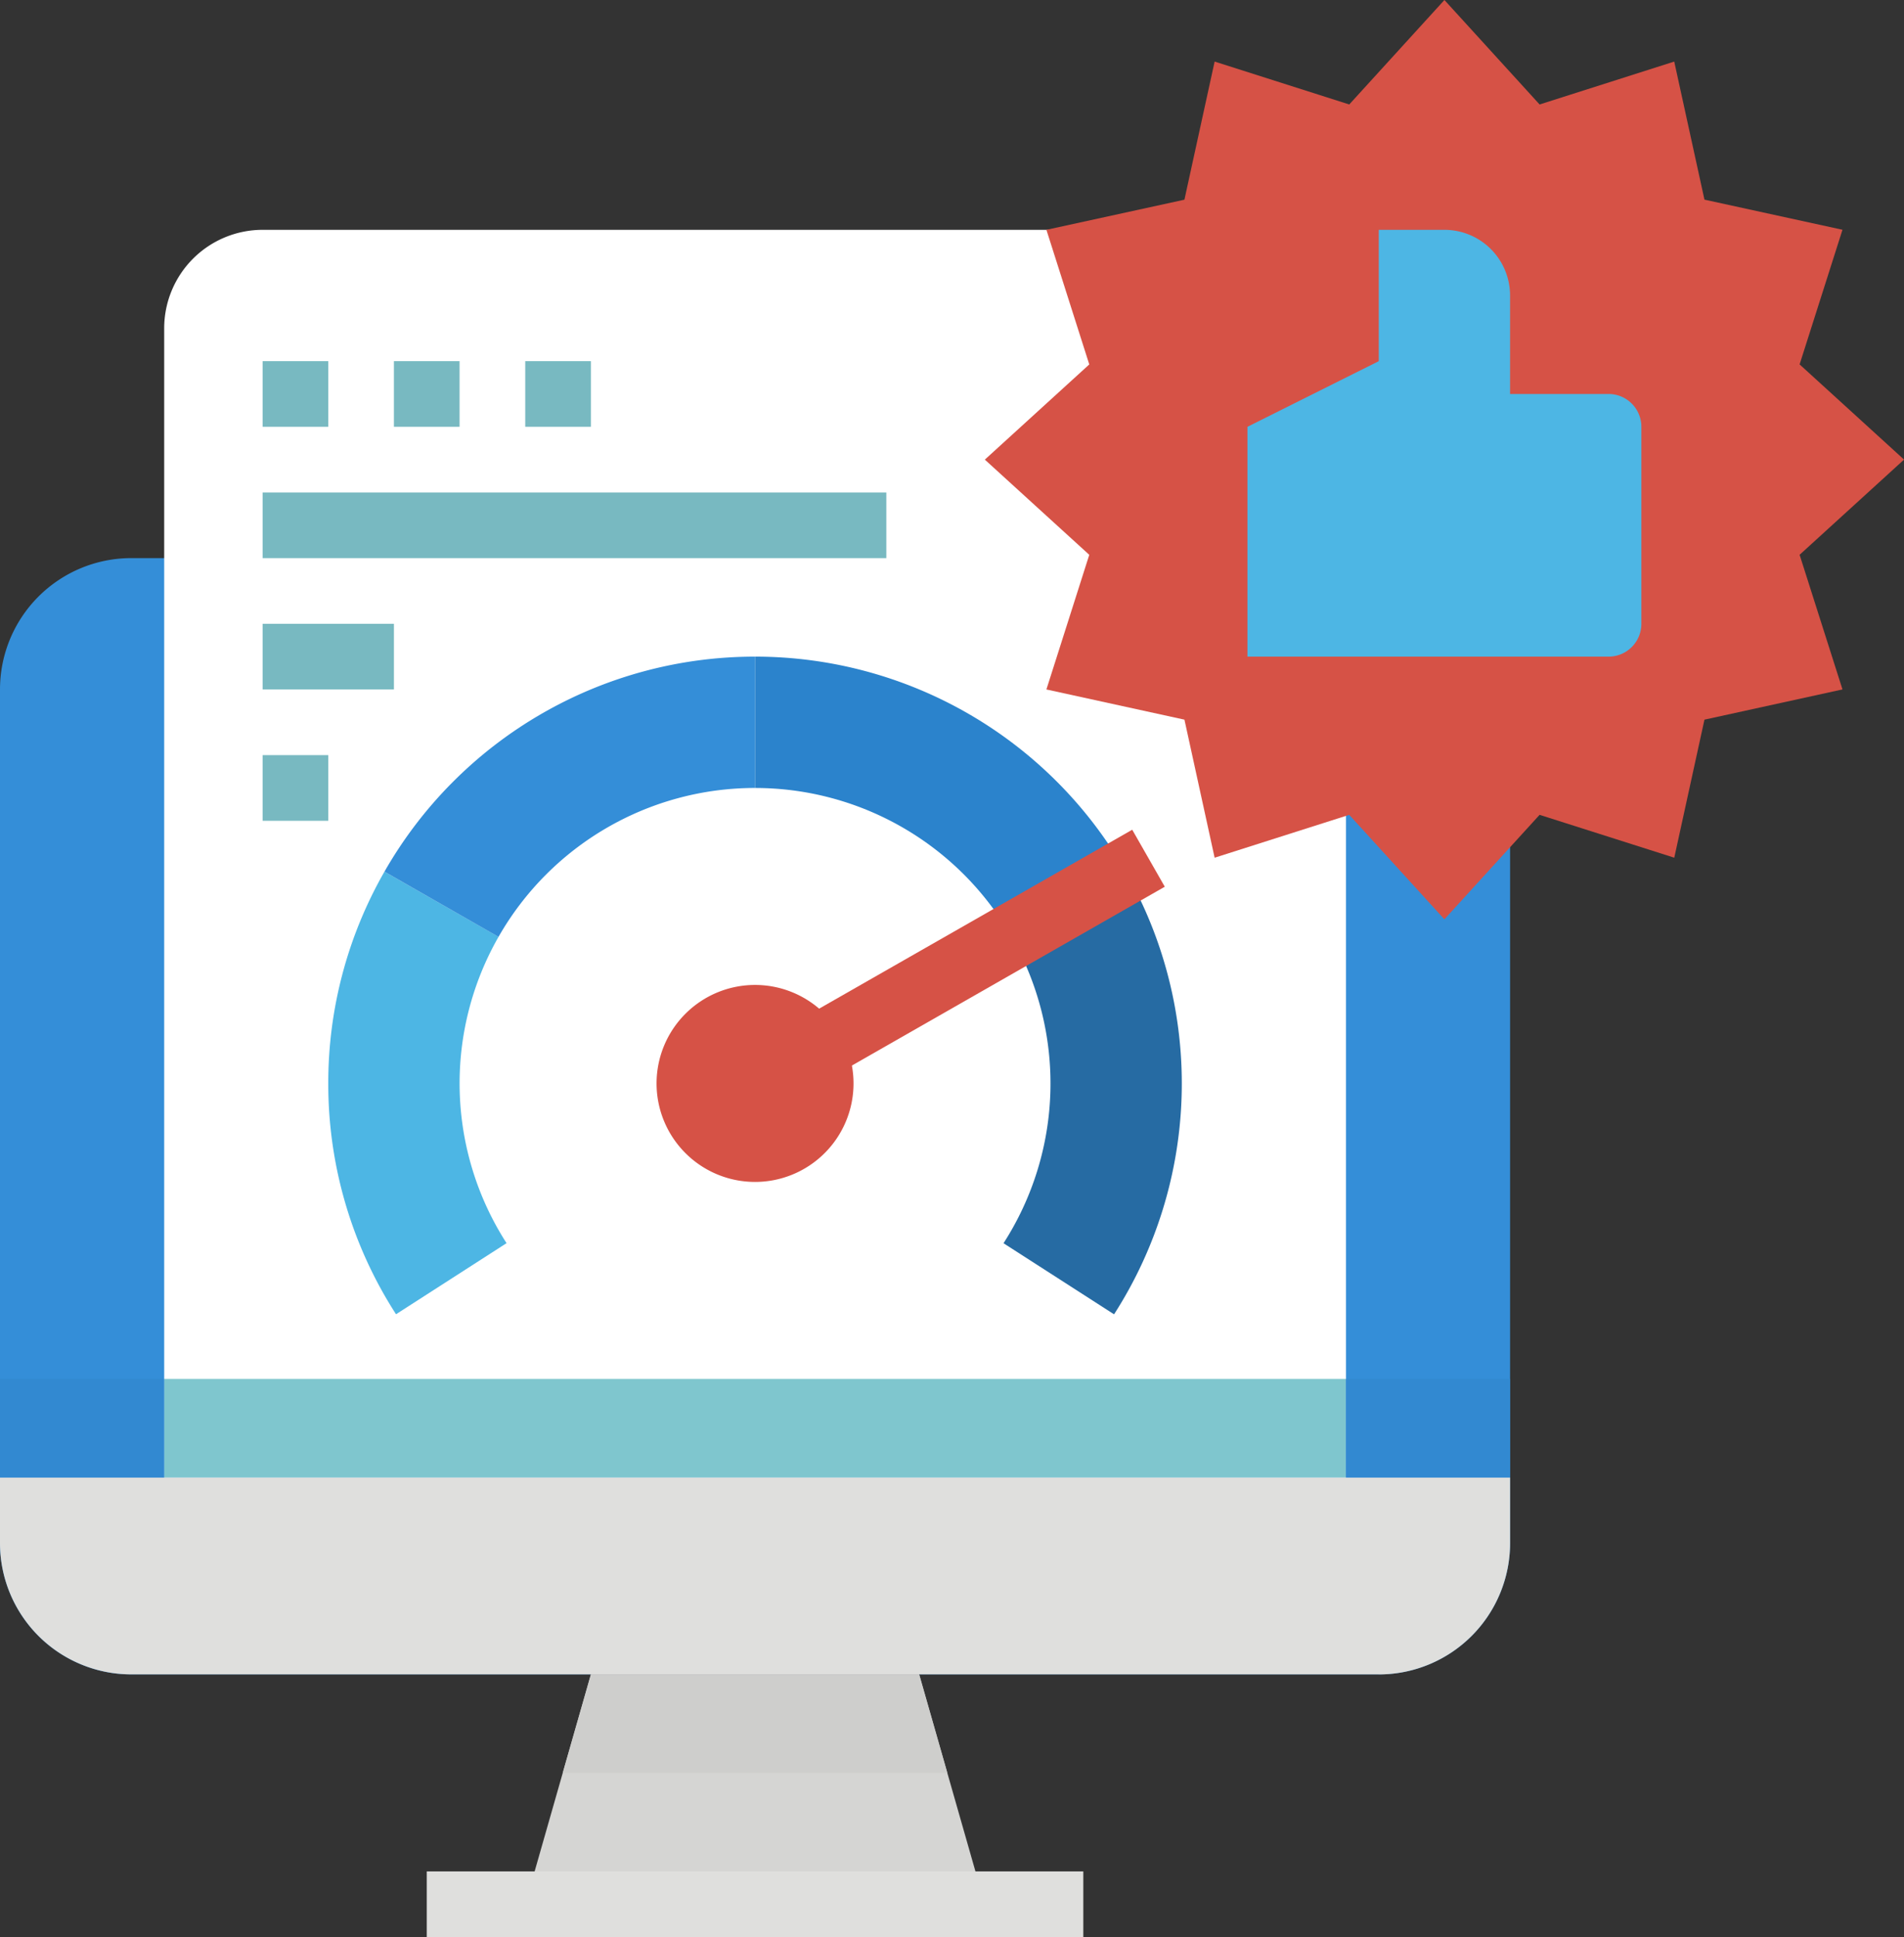
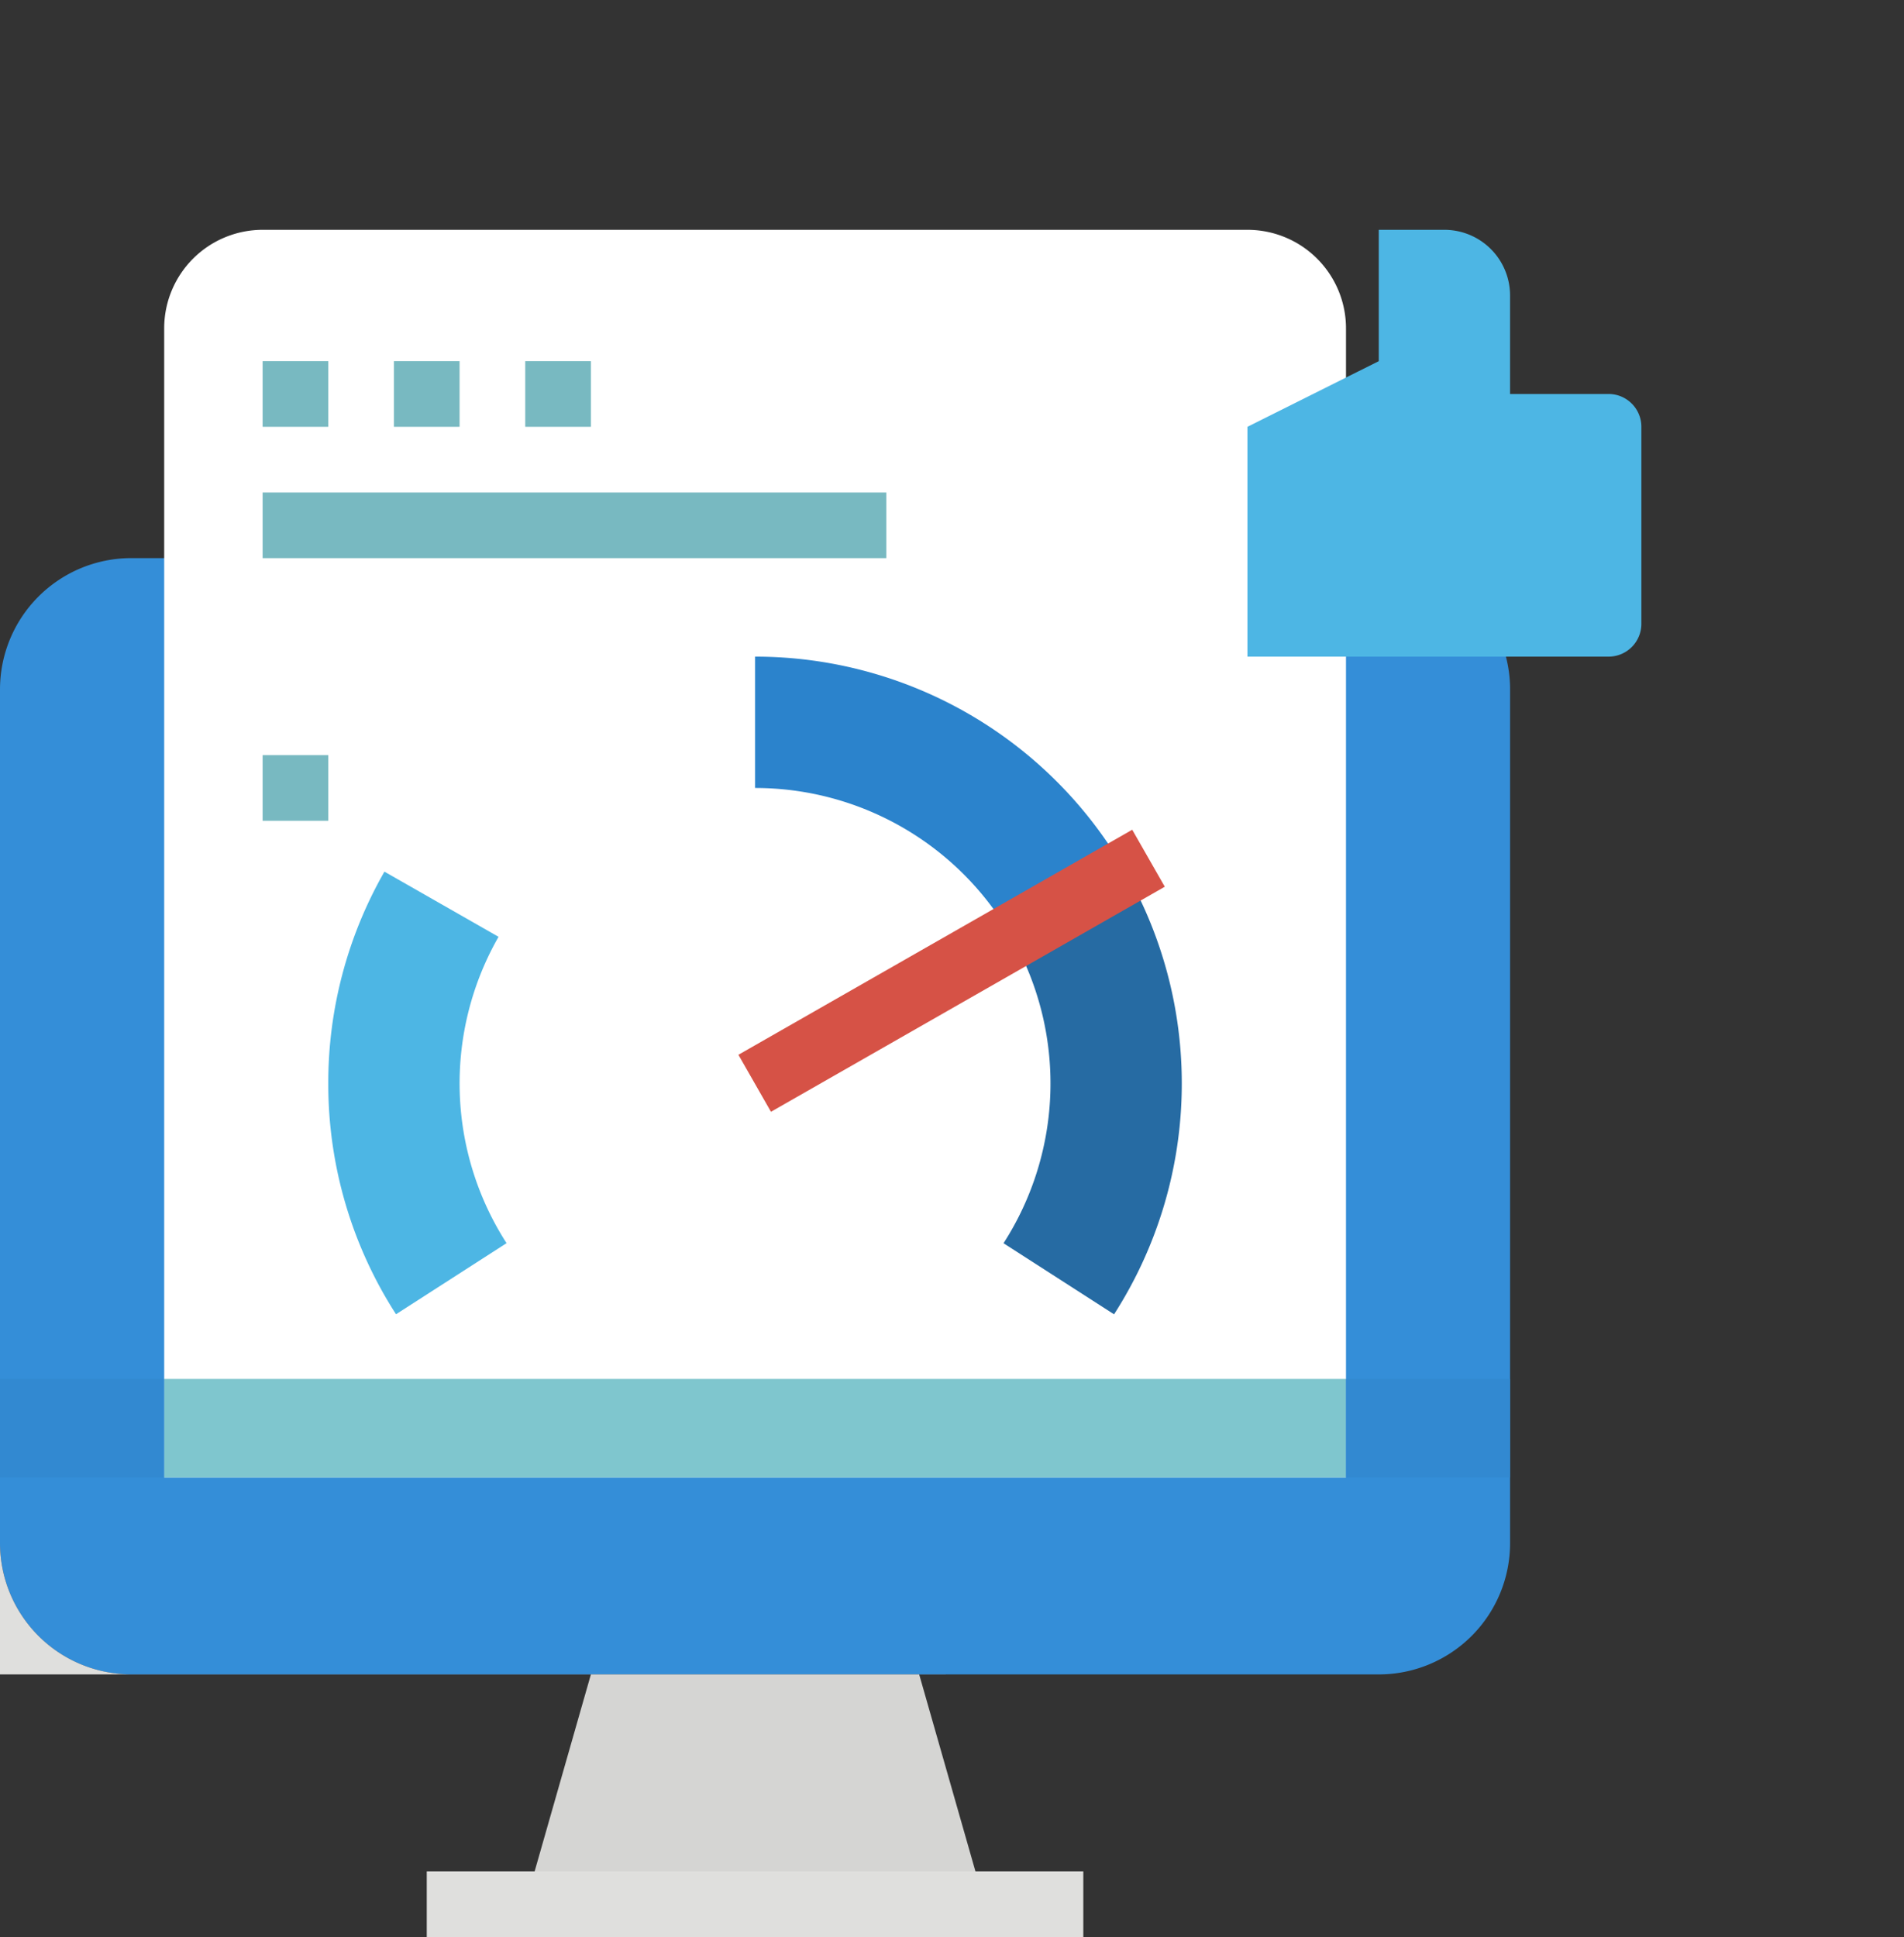
<svg xmlns="http://www.w3.org/2000/svg" width="158.033" height="160.758" viewBox="0 0 158.033 160.758">
  <rect x="0" y="0" width="158.033" height="160.758" fill="#333333" stroke="none" />
  <defs>
    <clipPath id="a">
      <rect width="158.033" height="160.758" fill="none" />
    </clipPath>
  </defs>
  <g clip-path="url(#a)">
    <path d="M10.9,29.9H114.438a10.9,10.9,0,0,1,10.9,10.9v70.843a10.9,10.9,0,0,1-10.9,10.9H10.9A10.9,10.9,0,0,1,0,111.645V40.8A10.9,10.9,0,0,1,10.9,29.9" transform="translate(0 16.417)" fill="#348ed8" />
-     <path d="M114.438,95.5H10.9A10.9,10.9,0,0,1,0,84.605V79.156H125.337v5.449a10.9,10.9,0,0,1-10.9,10.9" transform="translate(0 43.456)" fill="#dfdfdd" />
+     <path d="M114.438,95.5H10.9A10.9,10.9,0,0,1,0,84.605V79.156v5.449a10.9,10.9,0,0,1-10.9,10.9" transform="translate(0 43.456)" fill="#dfdfdd" />
    <path d="M66.29,108.783H28.145l3.112-10.9,2.337-8.174H60.841l2.336,8.174Z" transform="translate(15.451 49.25)" fill="#d5d5d3" />
-     <path d="M62.074,97.884H30.154L32.49,89.71H59.738Z" transform="translate(16.554 49.25)" fill="#cececc" />
    <rect width="54.494" height="5.449" transform="translate(35.421 155.308)" fill="#dfdfdd" />
    <path d="M98.711,12.313H16.969A8.175,8.175,0,0,0,8.8,20.487v95.365h98.09V20.487a8.175,8.175,0,0,0-8.174-8.174" transform="translate(4.828 6.76)" fill="#fff" />
    <rect width="5.449" height="5.449" transform="translate(21.797 29.971)" fill="#78b9c1" />
    <rect width="5.449" height="5.449" transform="translate(32.696 29.971)" fill="#78b9c1" />
    <rect width="5.449" height="5.449" transform="translate(43.595 29.971)" fill="#78b9c1" />
    <rect width="51.769" height="5.449" transform="translate(21.797 40.87)" fill="#78b9c1" />
    <path d="M17.59,64.276a35.26,35.26,0,0,0,5.623,19.156l9.175-5.9a24.5,24.5,0,0,1-.665-25.424L22.252,46.7A35.264,35.264,0,0,0,17.59,64.276Z" transform="translate(9.657 25.638)" fill="#4db6e4" />
-     <path d="M51.359,46.079V35.18A35.406,35.406,0,0,0,20.6,53.024l9.467,5.412A24.513,24.513,0,0,1,51.359,46.079" transform="translate(11.31 19.314)" fill="#348ed8" />
    <path d="M40.458,35.18v10.9A24.508,24.508,0,0,1,61.746,58.437l9.469-5.412A35.409,35.409,0,0,0,40.458,35.18" transform="translate(22.211 19.314)" fill="#2b83cc" />
    <path d="M54.437,52.112a24.5,24.5,0,0,1-.665,25.424l9.175,5.9a35.454,35.454,0,0,0,.96-36.731Z" transform="translate(29.521 25.639)" fill="#266ba3" />
    <rect width="37.647" height="5.448" transform="translate(61.288 87.537) rotate(-29.744)" fill="#d65246" />
-     <path d="M43.355,52.77a8.174,8.174,0,1,1-8.174,8.174,8.175,8.175,0,0,1,8.174-8.174" transform="translate(19.314 28.97)" fill="#d65246" />
-     <path d="M90.917,0l7.9,8.67,11.174-3.56L112.5,16.568l11.456,2.5-3.558,11.174,8.668,7.9-8.668,7.9,3.558,11.174L112.5,59.724l-2.506,11.456L98.815,67.623l-7.9,8.67-7.9-8.67L71.844,71.181,69.338,59.724,57.881,57.218l3.558-11.174-8.668-7.9,8.668-7.9L57.881,19.072l11.456-2.5L71.844,5.11l11.174,3.56Z" transform="translate(28.971 0)" fill="#d65246" />
    <path d="M88.64,25.936V17.762a5.449,5.449,0,0,0-5.449-5.449H77.742v10.9l-10.9,5.449V47.734H96.814a2.724,2.724,0,0,0,2.725-2.725V28.661a2.725,2.725,0,0,0-2.725-2.725Z" transform="translate(36.696 6.76)" fill="#4db6e4" />
-     <rect width="10.899" height="5.449" transform="translate(21.797 51.769)" fill="#78b9c1" />
    <rect width="5.449" height="5.449" transform="translate(21.797 62.668)" fill="#78b9c1" />
    <rect width="98.09" height="8.174" transform="translate(13.623 114.438)" fill="#7fc6ce" />
    <rect width="13.623" height="8.174" transform="translate(0 114.438)" fill="#3289d1" />
    <rect width="13.623" height="8.174" transform="translate(111.713 114.438)" fill="#3289d1" />
  </g>
</svg>